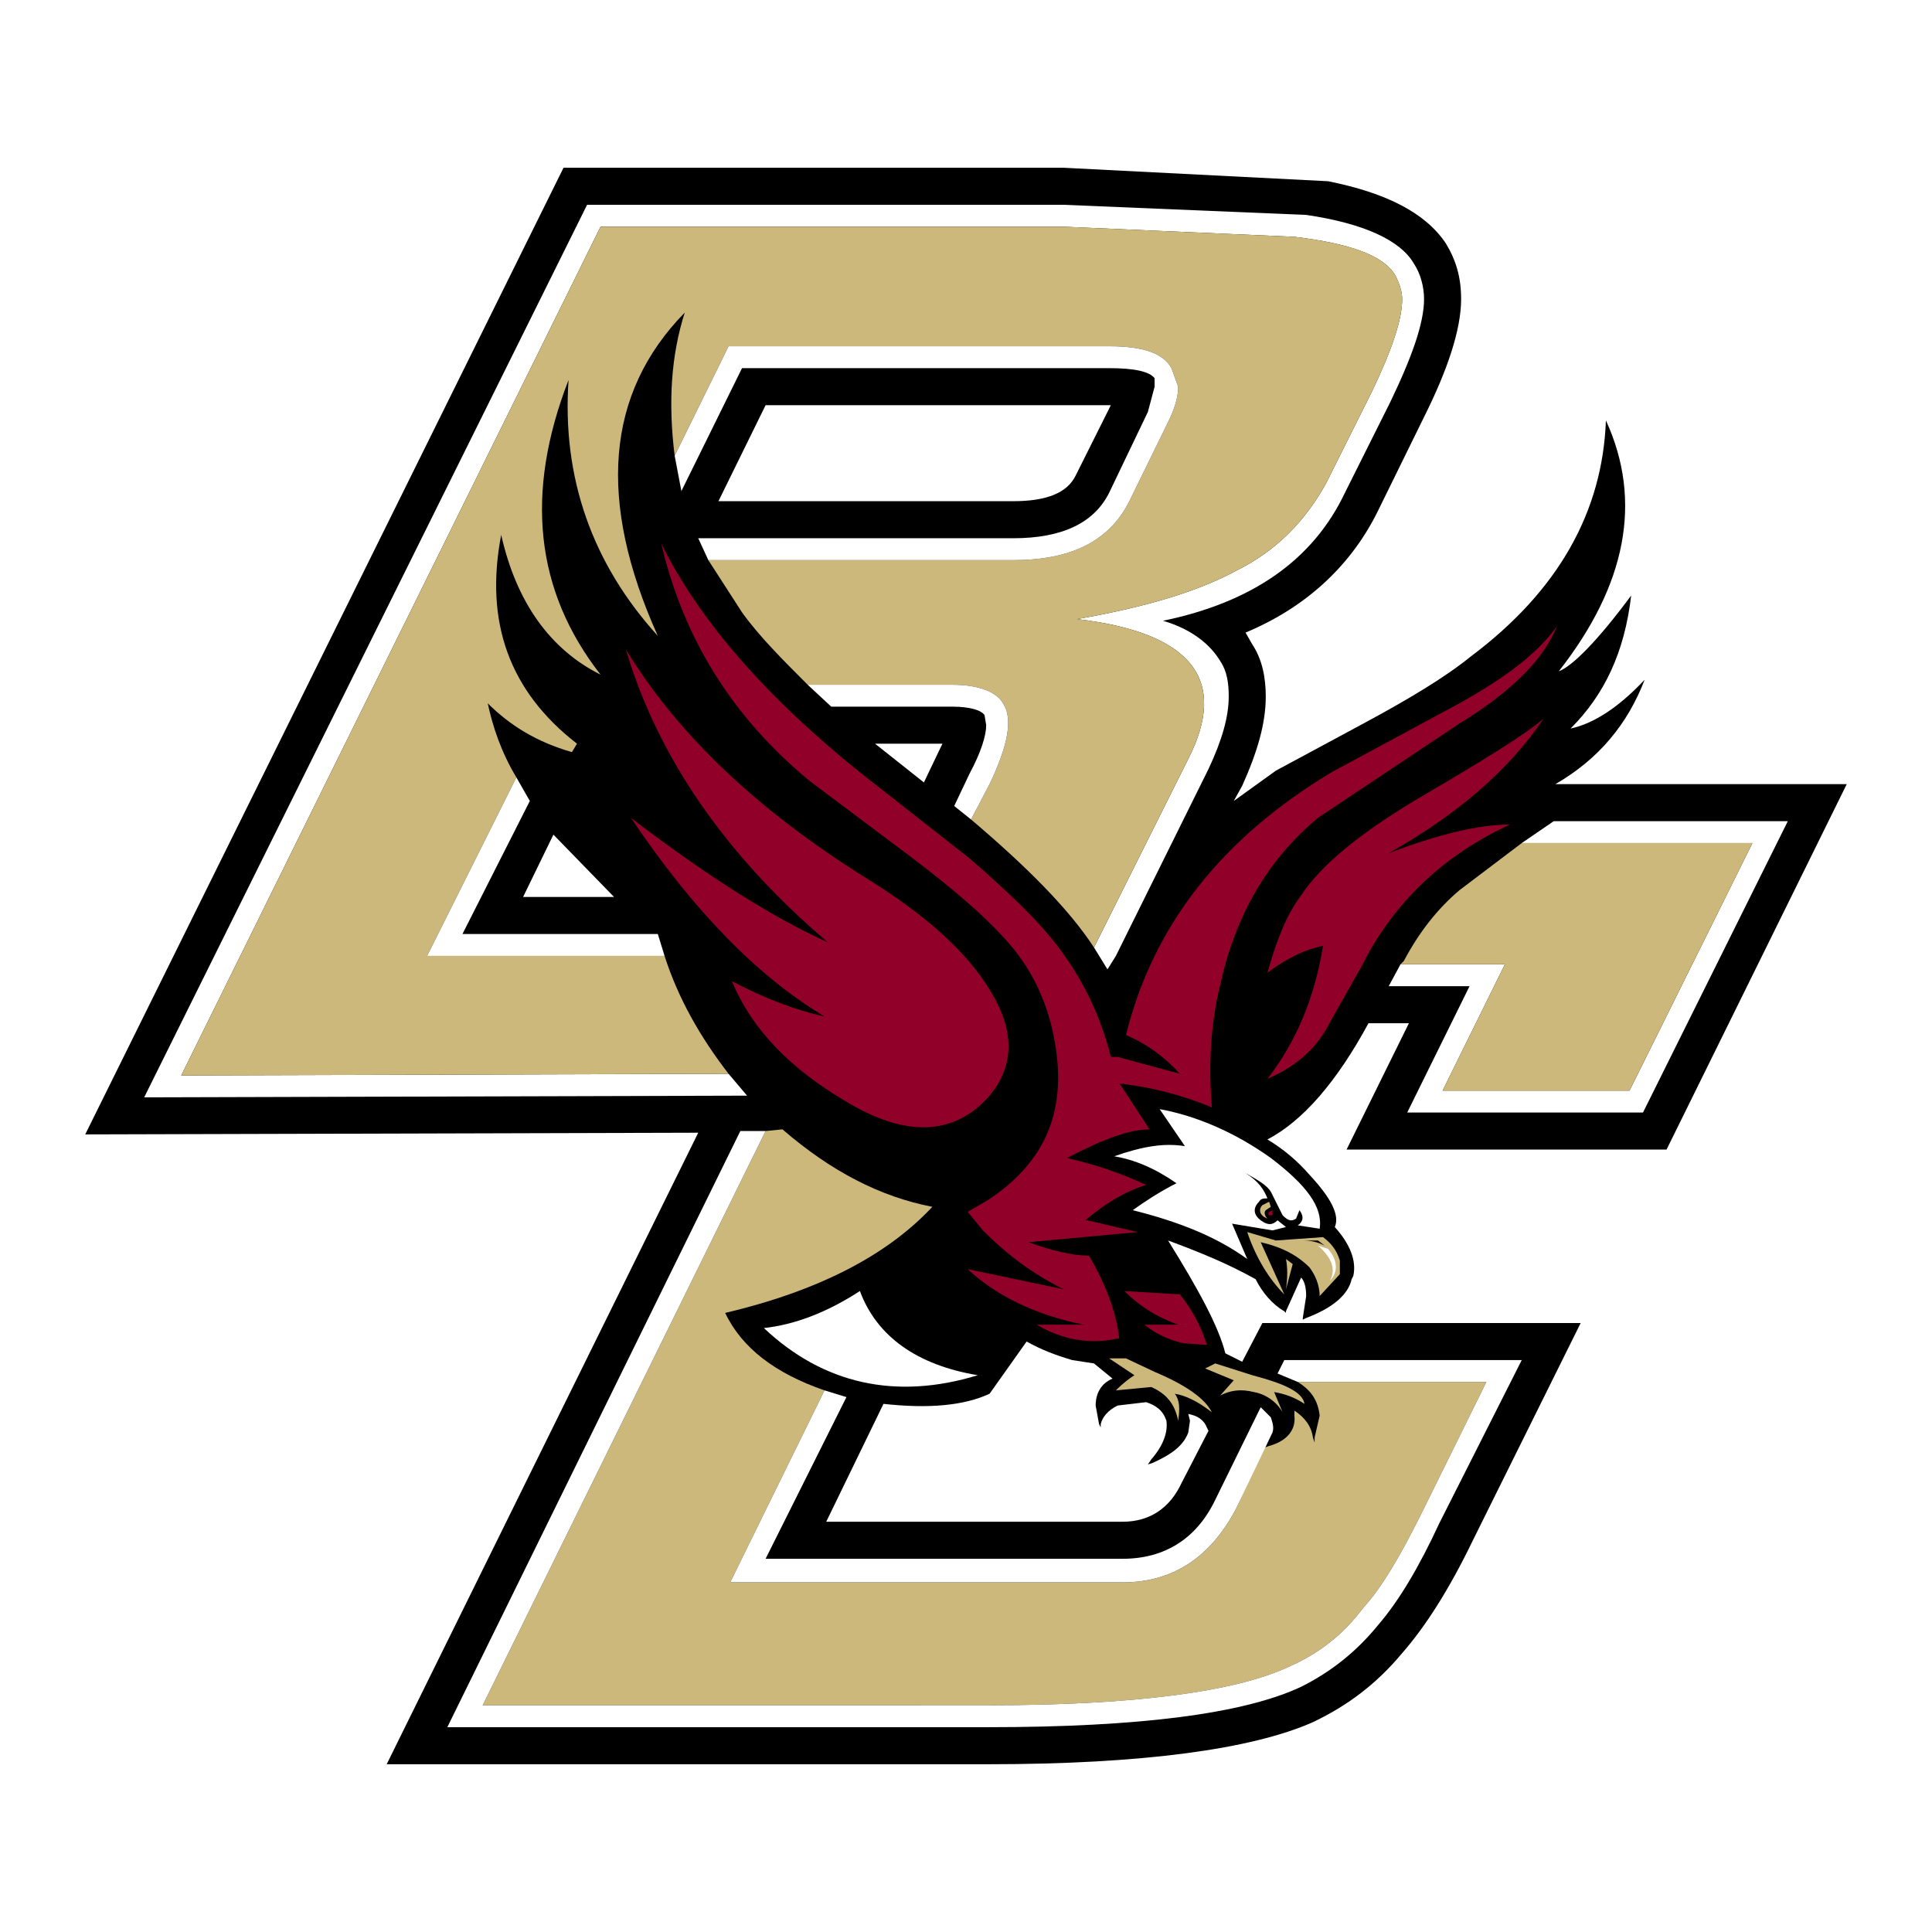
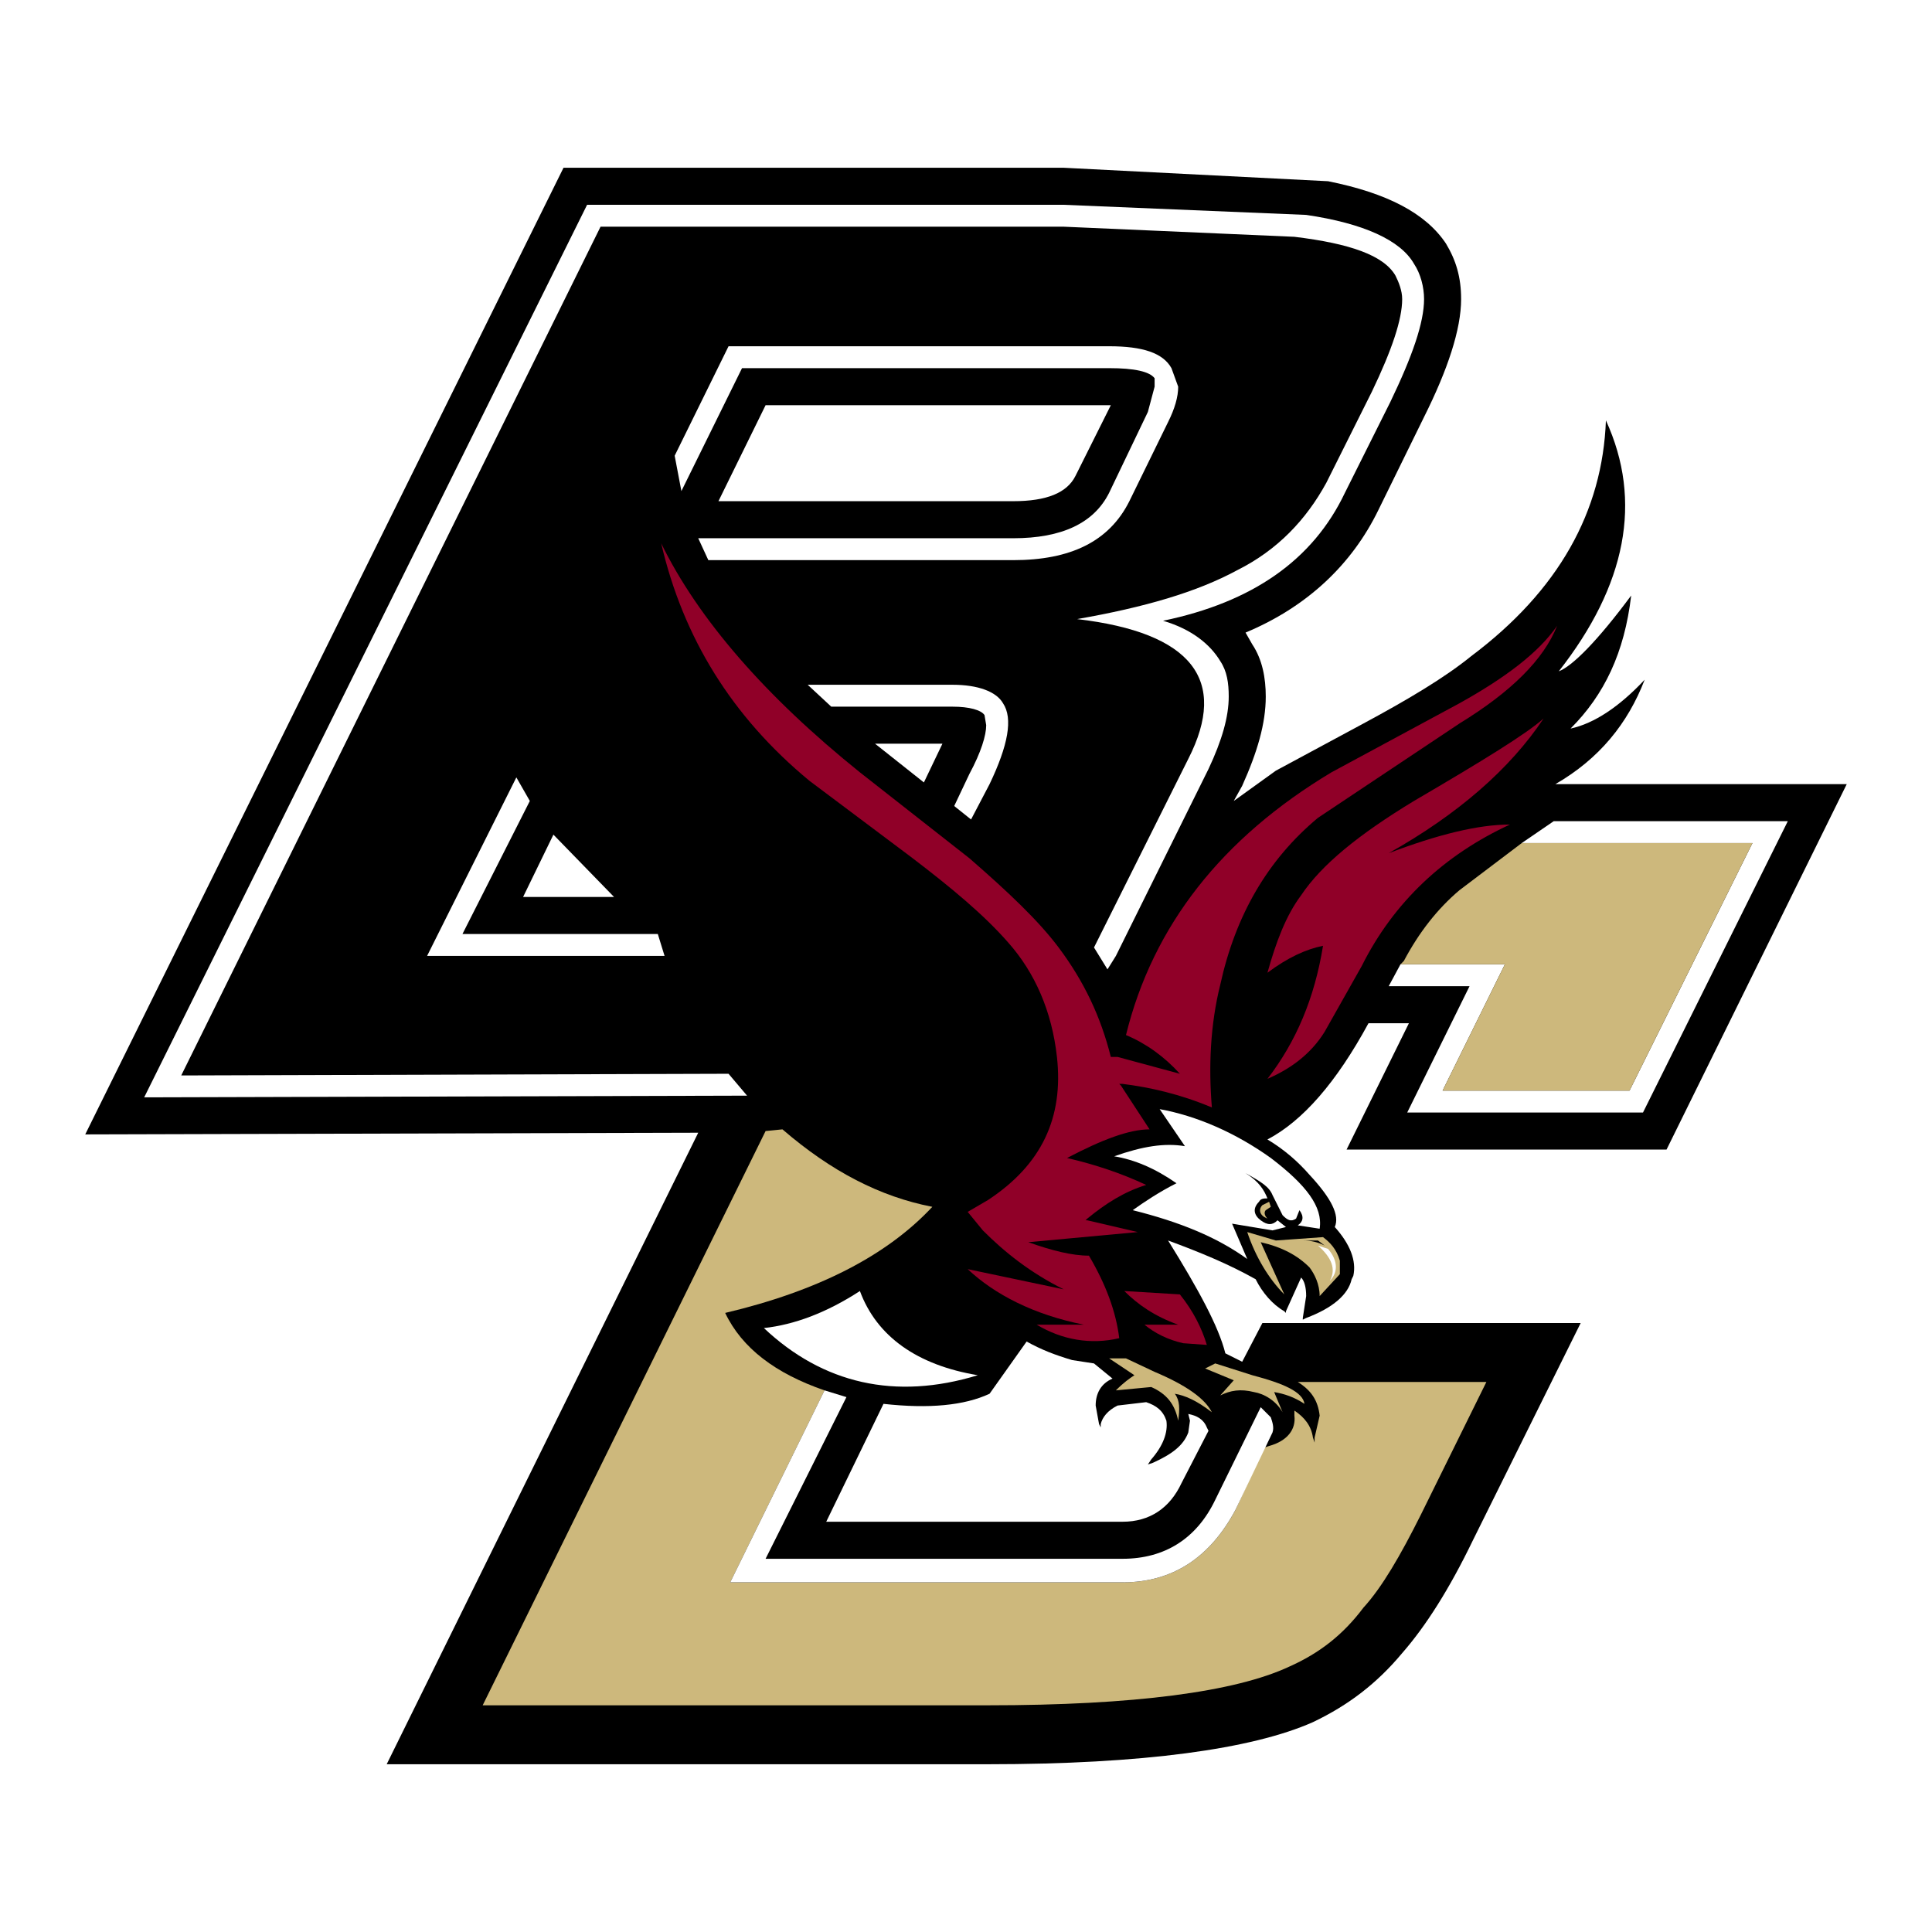
<svg xmlns="http://www.w3.org/2000/svg" version="1.0" id="Layer_1" x="0px" y="0px" width="192.756px" height="192.756px" viewBox="0 0 192.756 192.756" enable-background="new 0 0 192.756 192.756" xml:space="preserve">
  <g>
-     <polygon fill-rule="evenodd" clip-rule="evenodd" fill="#FFFFFF" points="0,0 192.756,0 192.756,192.756 0,192.756 0,0  " />
    <path fill-rule="evenodd" clip-rule="evenodd" d="M145.776,29.842c0-2.184-0.505-3.864-1.514-5.544   c-2.016-3.025-5.88-5.04-11.761-6.217l-26.379-1.344H56.222L8.504,113.18l61.159-0.168l-31.083,63.007h59.983   c15.457,0,26.379-1.512,32.428-4.2c3.528-1.681,6.385-3.864,8.905-6.889c2.352-2.688,4.704-6.385,7.057-11.257l10.752-21.676   h-31.755l-2.016,3.865l-1.68-0.84c-0.674-2.688-2.689-6.385-5.714-11.258c3.192,1.177,6.049,2.353,8.737,3.865   c0.672,1.344,1.68,2.52,2.856,3.192l0.167,0.168v-0.168l1.514-3.36c0.335,0.335,0.503,1.008,0.503,1.848l-0.336,2.185v0.168   l0.336-0.168c2.689-1.009,4.201-2.353,4.537-3.864l0.167-0.337c0.337-1.512-0.335-3.191-1.847-4.872   c0.503-1.177-0.337-2.856-2.521-5.209c-1.177-1.344-2.521-2.52-4.2-3.528c3.527-1.849,6.888-5.712,10.081-11.594h4.032   l-6.217,12.603h31.923l17.979-36.461h-29.067c4.368-2.52,7.225-6.048,8.905-10.417c-2.521,2.689-5.04,4.369-7.393,4.873   c3.36-3.36,5.376-7.561,6.048-13.273c-3.36,4.536-5.88,7.057-7.225,7.561c6.721-8.569,8.401-16.97,4.704-25.034   c-0.335,9.072-4.704,16.969-13.441,23.522c-2.688,2.184-6.384,4.367-10.753,6.721l-8.736,4.704l-4.2,3.024l0.84-1.512   c1.512-3.36,2.353-6.216,2.353-8.904c0-1.849-0.337-3.697-1.345-5.209l-0.672-1.176c6.048-2.52,10.585-6.721,13.272-12.266   l4.537-9.241C144.432,36.899,145.776,32.866,145.776,29.842L145.776,29.842L145.776,29.842z M109.147,136.03l1.849,1.513   c-1.177,0.504-1.681,1.512-1.681,2.688l0.336,1.847l0.168,0.337v-0.337c0.168-0.671,0.673-1.344,1.681-1.847l2.855-0.337   c1.009,0.337,1.681,0.84,2.017,1.849c0.168,1.176-0.336,2.521-1.513,3.864l-0.335,0.504l0.504-0.168   c1.848-0.84,3.024-1.68,3.528-3.024l0.168-1.176l-0.168-0.672c0.84,0.167,1.512,0.504,1.849,1.344l0.168,0.336l-2.688,5.208   c-1.177,2.521-3.192,3.865-5.881,3.865H82.433l5.712-11.761c4.537,0.503,8.065,0.168,10.585-1.009l3.696-5.209   c1.512,0.84,2.856,1.345,4.537,1.849L109.147,136.03L109.147,136.03L109.147,136.03z M61.262,89.489h-9.072l3.024-6.217   L61.262,89.489L61.262,89.489L61.262,89.489z M94.026,74.199l-1.849,3.865l-4.873-3.865H94.026L94.026,74.199L94.026,74.199z    M107.299,47.484c-0.84,1.68-2.855,2.52-6.216,2.52H71.679l4.704-9.577h34.444L107.299,47.484L107.299,47.484z" />
    <path fill-rule="evenodd" clip-rule="evenodd" fill="#CDB87C" d="M129.478,137.878L129.478,137.878   c1.344,0.84,2.017,1.849,2.185,3.36l-0.504,2.185v0.504l-0.168-0.504c-0.169-1.176-0.841-2.016-1.849-2.688v0.504   c0.168,1.345-0.673,2.521-2.521,3.025l-0.504,0.168l-2.856,6.216c-2.521,4.705-6.216,7.226-11.257,7.226H72.855l9.41-19.155   c-4.873-1.68-8.233-4.2-9.914-7.728c9.241-2.185,16.13-5.714,20.667-10.586c-5.208-1.008-10.082-3.528-14.954-7.729l-1.681,0.168   l-28.227,57.294h50.406c14.617,0,24.698-1.344,30.075-3.863c3.024-1.345,5.377-3.193,7.393-5.881   c1.849-2.017,3.696-5.209,5.713-9.241l6.553-13.274H129.478L129.478,137.878z" />
    <polygon fill-rule="evenodd" clip-rule="evenodd" fill="#FFFFFF" points="150.144,96.21 139.727,96.21 138.551,98.394    146.616,98.394 140.399,110.995 163.922,110.995 178.371,81.928 155.017,81.928 151.824,84.112 174.843,84.112 162.578,108.812    143.928,108.812 150.144,96.21  " />
    <path fill-rule="evenodd" clip-rule="evenodd" fill="#FFFFFF" d="M142.079,29.842c0-1.176-0.336-2.521-1.008-3.529   c-1.345-2.352-5.041-4.032-10.754-4.872l-24.194-1.008H58.574l-44.189,89.05l60.15-0.169l-1.848-2.184l-54.606,0.168l41.836-84.681   h46.205l23.019,1.008c5.545,0.672,8.905,1.848,10.081,3.865c0.336,0.672,0.673,1.512,0.673,2.352c0,2.017-1.009,5.041-3.025,9.241   l-4.536,9.073c-2.017,3.696-4.873,6.721-8.905,8.737c-4.032,2.184-9.241,3.696-15.962,4.873   c11.426,1.344,15.122,6.048,11.09,13.945l-9.409,18.818l1.345,2.184l0.84-1.344l9.241-18.65c1.344-2.856,2.016-5.209,2.016-7.225   c0-1.345-0.168-2.521-0.84-3.529c-1.009-1.68-2.856-3.192-5.713-4.032c8.905-1.849,14.954-6.048,18.146-12.77l4.536-9.072   C140.902,35.555,142.079,32.195,142.079,29.842L142.079,29.842z" />
-     <path fill-rule="evenodd" clip-rule="evenodd" fill="#CDB87C" d="M139.896,29.842c0-0.84-0.337-1.68-0.673-2.352   c-1.176-2.017-4.536-3.192-10.081-3.865l-23.019-1.008H59.918l-41.836,84.681l54.606-0.168c-2.856-3.696-5.041-7.561-6.385-11.761   H42.612l8.905-17.81c-1.512-2.521-2.352-5.041-2.857-7.393c2.185,2.184,4.873,3.864,8.401,4.872l0.504-0.84   c-6.721-5.208-9.241-12.097-7.561-20.834c1.512,6.721,4.873,11.425,9.913,13.946c-6.552-8.401-7.561-18.146-3.192-29.403   c-0.672,9.745,2.353,18.314,8.905,25.539c-6.048-13.442-5.209-24.195,2.689-32.26c-1.345,4.2-1.681,8.905-1.008,14.281   l5.376-10.921h37.972c3.36,0,5.377,0.673,6.217,2.185l0.672,1.849c0,1.007-0.335,2.184-1.008,3.528l-3.864,7.897   c-2.017,4.033-5.881,5.881-11.593,5.881H70.671l3.361,5.208c1.68,2.353,4.032,4.704,6.552,7.225h14.45   c2.521,0,4.368,0.672,5.04,1.849c1.009,1.512,0.504,4.2-1.344,8.064l-1.848,3.528c5.544,4.706,9.745,8.905,12.265,12.77   l9.409-18.818c4.032-7.897,0.336-12.602-11.09-13.945c6.721-1.176,11.93-2.689,15.962-4.873c4.032-2.016,6.889-5.041,8.905-8.737   l4.536-9.073C138.887,34.883,139.896,31.859,139.896,29.842L139.896,29.842z" />
    <path fill-rule="evenodd" clip-rule="evenodd" fill="#FFFFFF" d="M96.882,81.76l1.848-3.528c1.848-3.864,2.353-6.553,1.344-8.064   c-0.672-1.176-2.52-1.849-5.04-1.849h-14.45l2.352,2.185h12.098c1.68,0,2.856,0.335,3.191,0.84l0.169,1.007   c0,1.008-0.504,2.688-1.681,4.874l-1.512,3.192L96.882,81.76L96.882,81.76z" />
    <polygon fill-rule="evenodd" clip-rule="evenodd" fill="#FFFFFF" points="66.303,95.37 65.63,93.186 46.14,93.186 52.861,79.912    51.517,77.56 42.612,95.37 66.303,95.37  " />
    <path fill-rule="evenodd" clip-rule="evenodd" fill="#FFFFFF" d="M110.659,49.164c-1.512,3.024-4.704,4.537-9.576,4.537h-31.42   l1.008,2.185h30.412c5.712,0,9.576-1.849,11.593-5.881l3.864-7.897c0.673-1.344,1.008-2.521,1.008-3.528l-0.672-1.849   c-0.84-1.512-2.856-2.185-6.217-2.185H72.688l-5.376,10.921l0.671,3.528l6.049-12.265h36.627c2.521,0,4.033,0.336,4.537,1.008v0.84   l-0.672,2.521L110.659,49.164L110.659,49.164z" />
    <path fill-rule="evenodd" clip-rule="evenodd" fill="#FFFFFF" d="M126.957,142.919c0.169-0.504,0-1.008-0.168-1.512l-1.008-1.009   l-4.536,9.241c-1.849,3.865-5.041,5.881-9.241,5.881H76.383l8.066-16.13l-2.185-0.673l-9.41,19.155h39.149   c5.041,0,8.736-2.521,11.257-7.226L126.957,142.919L126.957,142.919z" />
-     <path fill-rule="evenodd" clip-rule="evenodd" fill="#FFFFFF" d="M128.134,135.694l-0.673,1.344l2.017,0.84l0,0h18.818   l-6.553,13.274c-2.017,4.032-3.864,7.225-5.713,9.241c-2.016,2.688-4.368,4.536-7.393,5.881c-5.377,2.52-15.458,3.863-30.075,3.863   H48.157l28.227-57.294h-2.52l-29.235,59.479h53.934c15.122,0,25.538-1.344,31.252-4.032c3.023-1.513,5.544-3.529,7.728-6.217   c2.017-2.353,4.033-5.713,6.049-10.081l8.233-16.298H128.134L128.134,135.694z" />
    <path fill-rule="evenodd" clip-rule="evenodd" fill="#CDB87C" d="M139.727,96.21h10.417l-6.216,12.602h18.65l12.265-24.699h-23.019   l-6.217,4.705c-2.185,1.848-4.032,4.201-5.545,7.057L139.727,96.21L139.727,96.21z" />
-     <path fill-rule="evenodd" clip-rule="evenodd" fill="#900028" d="M86.465,87.641C75.712,80.92,67.647,73.359,62.438,64.79   c3.192,10.754,9.913,20.499,20.163,29.236c-5.209-2.353-11.761-6.385-19.658-12.434c6.217,9.241,12.601,15.794,19.322,19.827   c-3.024-0.672-6.049-1.849-9.241-3.529c2.017,4.873,5.881,8.737,11.258,11.93c6.048,3.696,10.921,3.528,14.449-0.505   c2.521-3.023,2.521-6.552,0-10.584C96.378,94.866,92.177,91.169,86.465,87.641L86.465,87.641z" />
    <path fill-rule="evenodd" clip-rule="evenodd" fill="#900028" d="M138.551,85.121c6.889-3.864,12.098-8.401,15.458-13.442   c-1.68,1.512-6.049,4.201-12.938,8.233c-5.545,3.36-9.241,6.385-11.257,9.409c-1.514,2.017-2.521,4.705-3.36,7.729   c2.015-1.512,3.863-2.352,5.544-2.688c-0.84,5.209-2.688,9.577-5.544,13.273c2.352-1.008,4.367-2.521,5.712-4.704l3.696-6.553   c3.192-6.385,8.233-11.089,14.786-14.113C147.456,82.265,143.423,83.272,138.551,85.121L138.551,85.121z" />
    <path fill-rule="evenodd" clip-rule="evenodd" fill="#FFFFFF" d="M85.793,128.806c-3.36,2.185-6.553,3.36-9.578,3.696   c5.88,5.545,13.106,7.225,21.339,4.704C91.505,136.198,87.473,133.342,85.793,128.806L85.793,128.806z" />
    <path fill-rule="evenodd" clip-rule="evenodd" fill="#CDB87C" d="M124.941,137.206l-3.696-1.176l-1.008,0.504l2.856,1.177   l-1.345,1.512c1.008-0.505,2.017-0.672,3.36-0.336c1.008,0.168,2.185,0.84,2.856,2.016l-0.84-2.016   c1.008,0.168,2.016,0.504,3.023,1.177C129.981,138.887,128.134,138.047,124.941,137.206L124.941,137.206z" />
    <path fill-rule="evenodd" clip-rule="evenodd" fill="#CDB87C" d="M112.339,135.526h-1.68l2.521,1.68   c-0.504,0.337-1.008,0.672-1.848,1.512l3.527-0.335c1.513,0.672,2.354,1.681,2.688,3.36c0.169-1.177,0.169-2.017-0.335-2.688   c1.008,0.168,2.184,0.672,3.695,1.848c-0.671-1.344-2.52-2.688-5.712-4.032L112.339,135.526L112.339,135.526z" />
    <path fill-rule="evenodd" clip-rule="evenodd" fill="#900028" d="M117.717,129.142l-5.545-0.336c1.345,1.344,3.024,2.52,5.376,3.36   h-3.36c1.009,0.84,2.353,1.512,3.865,1.848l2.353,0.168C119.9,132.502,119.061,130.822,117.717,129.142L117.717,129.142z" />
    <path fill-rule="evenodd" clip-rule="evenodd" fill="#900028" d="M155.353,62.438c-1.849,2.688-5.209,5.208-9.745,7.729   l-12.77,6.889c-10.921,6.553-17.81,15.29-20.499,26.212c2.017,0.839,3.865,2.184,5.378,3.863l-6.217-1.68h-0.673   c-1.008-4.032-2.688-7.562-5.209-10.922c-2.016-2.688-5.04-5.544-8.904-8.904l-10.921-8.569c-9.41-7.561-16.13-15.29-19.826-22.851   c2.185,9.409,7.057,17.306,14.786,23.691l10.081,7.561c4.201,3.192,7.392,5.88,9.745,8.569c2.688,3.024,4.369,6.888,4.873,11.425   c0.672,6.049-1.513,10.753-6.889,14.281l-2.017,1.177l1.512,1.847c2.185,2.186,4.705,4.201,8.065,5.882l-9.577-2.017   c2.688,2.521,6.553,4.536,11.593,5.545h-4.704c2.521,1.512,5.377,2.016,8.233,1.345c-0.336-2.688-1.344-5.378-3.024-8.234   c-1.68,0-3.696-0.504-6.049-1.343l10.922-1.009l-5.041-1.176h-0.168l0.168-0.168c1.849-1.513,3.696-2.688,5.88-3.36   c-2.52-1.177-5.04-2.017-7.896-2.688h-0.167h0.167c3.528-1.849,6.217-2.856,8.233-2.856l-2.856-4.368l-0.168-0.168h0.336   c2.688,0.335,5.713,1.008,8.904,2.352c-0.335-4.032-0.168-8.232,0.841-12.265c1.512-6.889,4.705-12.435,9.745-16.635l14.113-9.408   C150.816,68.991,154.009,65.798,155.353,62.438L155.353,62.438z" />
    <path fill-rule="evenodd" clip-rule="evenodd" fill="#CDB87C" d="M133.678,125.781c-0.336-1.177-1.008-1.848-1.68-2.353   l-4.704,0.336l-2.856-0.84c0.84,2.521,2.184,4.705,3.696,6.217l-2.353-5.208c2.185,0.503,3.696,1.343,4.873,2.52   c0.504,0.672,1.008,1.68,1.008,2.856l2.016-2.185V125.781L133.678,125.781L133.678,125.781z M131.494,123.765l0.672,0.505   c-0.672-0.336-1.345-0.505-2.185-0.505H131.494L131.494,123.765z" />
-     <path fill-rule="evenodd" clip-rule="evenodd" fill="#CDB87C" d="M128.301,125.613c0.168,0.84,0.168,1.849,0,3.024l0.673-2.521   L128.301,125.613L128.301,125.613z" />
+     <path fill-rule="evenodd" clip-rule="evenodd" fill="#CDB87C" d="M128.301,125.613l0.673-2.521   L128.301,125.613L128.301,125.613z" />
    <path fill-rule="evenodd" clip-rule="evenodd" fill="#FFFFFF" d="M132.502,124.604l-1.008-0.335   c1.344,1.176,1.848,2.352,1.176,3.527C133.51,126.957,133.51,125.781,132.502,124.604L132.502,124.604z" />
    <path fill-rule="evenodd" clip-rule="evenodd" fill="#FFFFFF" d="M126.789,115.532c-3.528-2.521-7.393-4.201-11.089-4.873   l2.521,3.696c-2.017-0.336-4.201,0-7.057,1.009c2.016,0.336,4.032,1.176,6.216,2.688c-1.68,0.841-3.192,1.849-4.368,2.688   c4.705,1.177,8.401,2.688,11.426,4.873l-1.513-3.528l4.032,0.671l1.344-0.335l-0.84-0.672c-0.504,0.504-1.007,0.504-1.68,0   c-0.672-0.505-0.84-1.177-0.168-1.849c0.168-0.336,0.504-0.336,0.841-0.336c-0.337-0.84-0.841-1.681-2.185-2.521   c1.512,0.84,2.352,1.345,2.688,2.185l1.009,2.016c0.503,0.505,0.84,0.673,1.344,0.337l0.337-0.841   c0.503,0.673,0.335,1.177-0.169,1.513l2.185,0.336C131.998,120.404,130.317,118.221,126.789,115.532L126.789,115.532z" />
    <path fill-rule="evenodd" clip-rule="evenodd" fill="#CDB87C" d="M126.454,121.581c-0.337-0.337-0.337-0.672-0.168-0.841   l0.503-0.336l-0.168-0.504l-0.672,0.336c-0.336,0.336-0.336,0.84,0.168,1.177L126.454,121.581L126.454,121.581z" />
-     <path fill-rule="evenodd" clip-rule="evenodd" fill="#900028" d="M126.957,121.244v-0.504l-0.336,0.169   c-0.167,0.335,0,0.335,0,0.335H126.957L126.957,121.244z" />
  </g>
</svg>